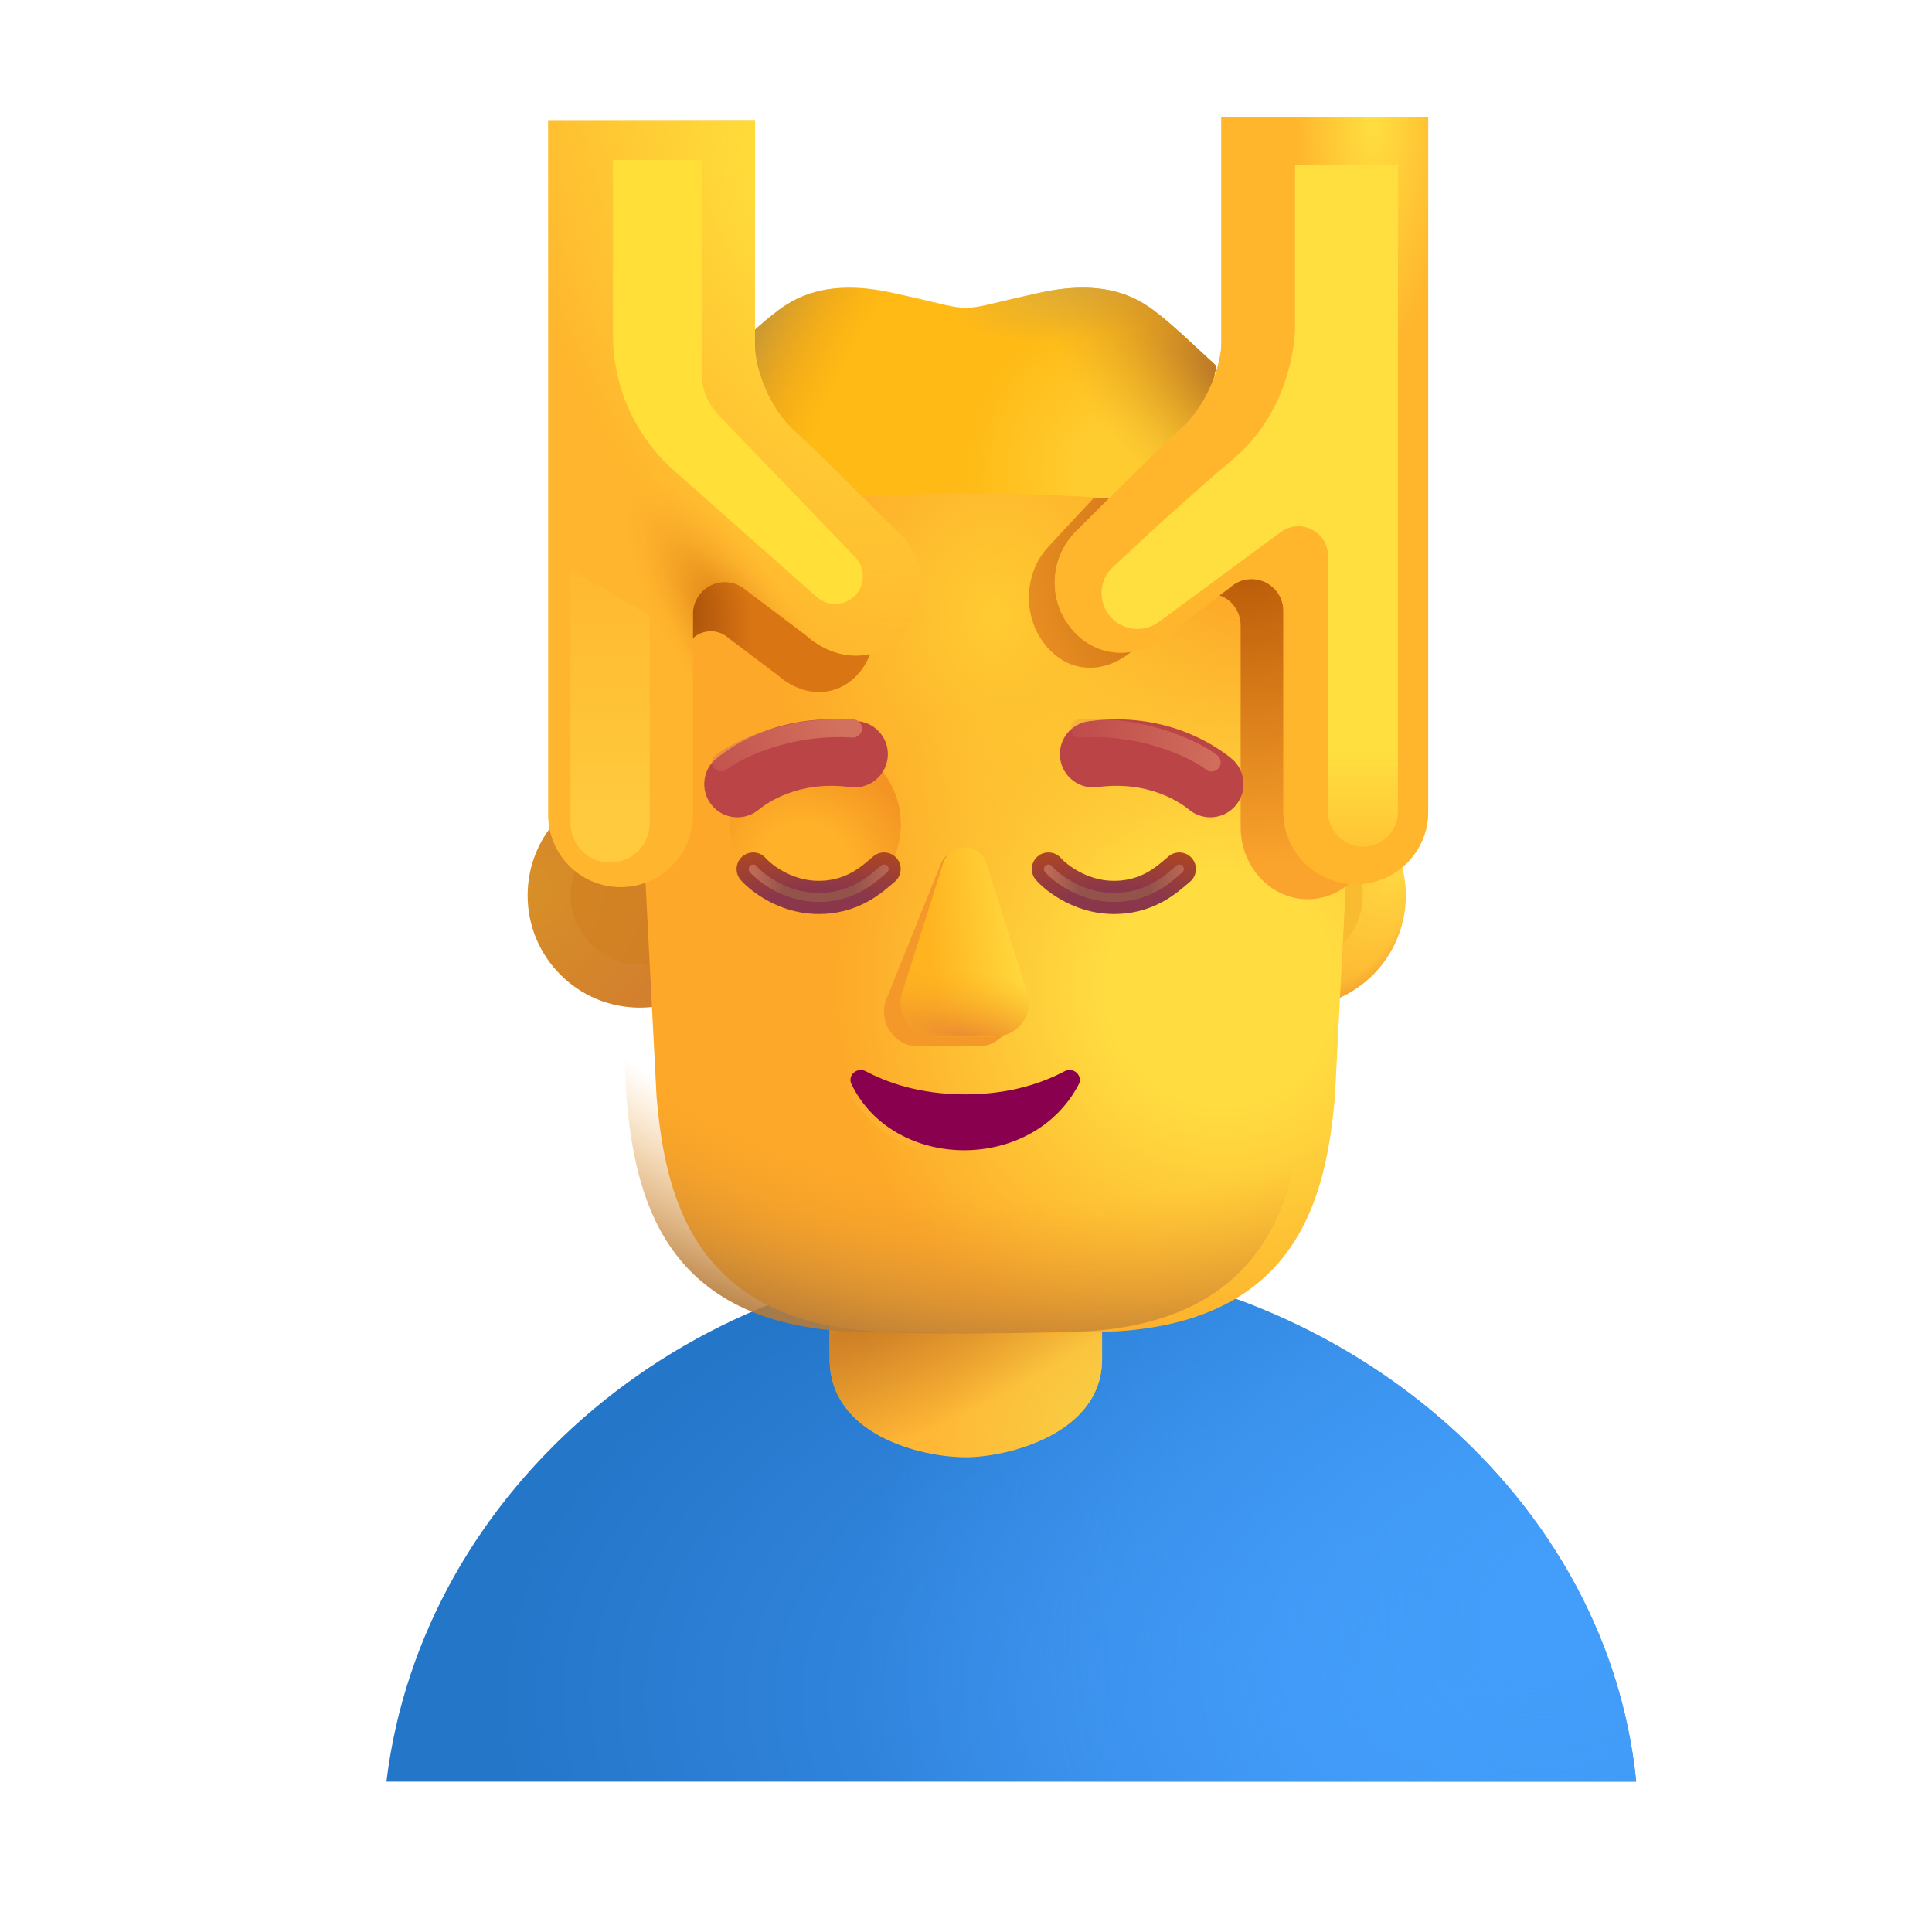
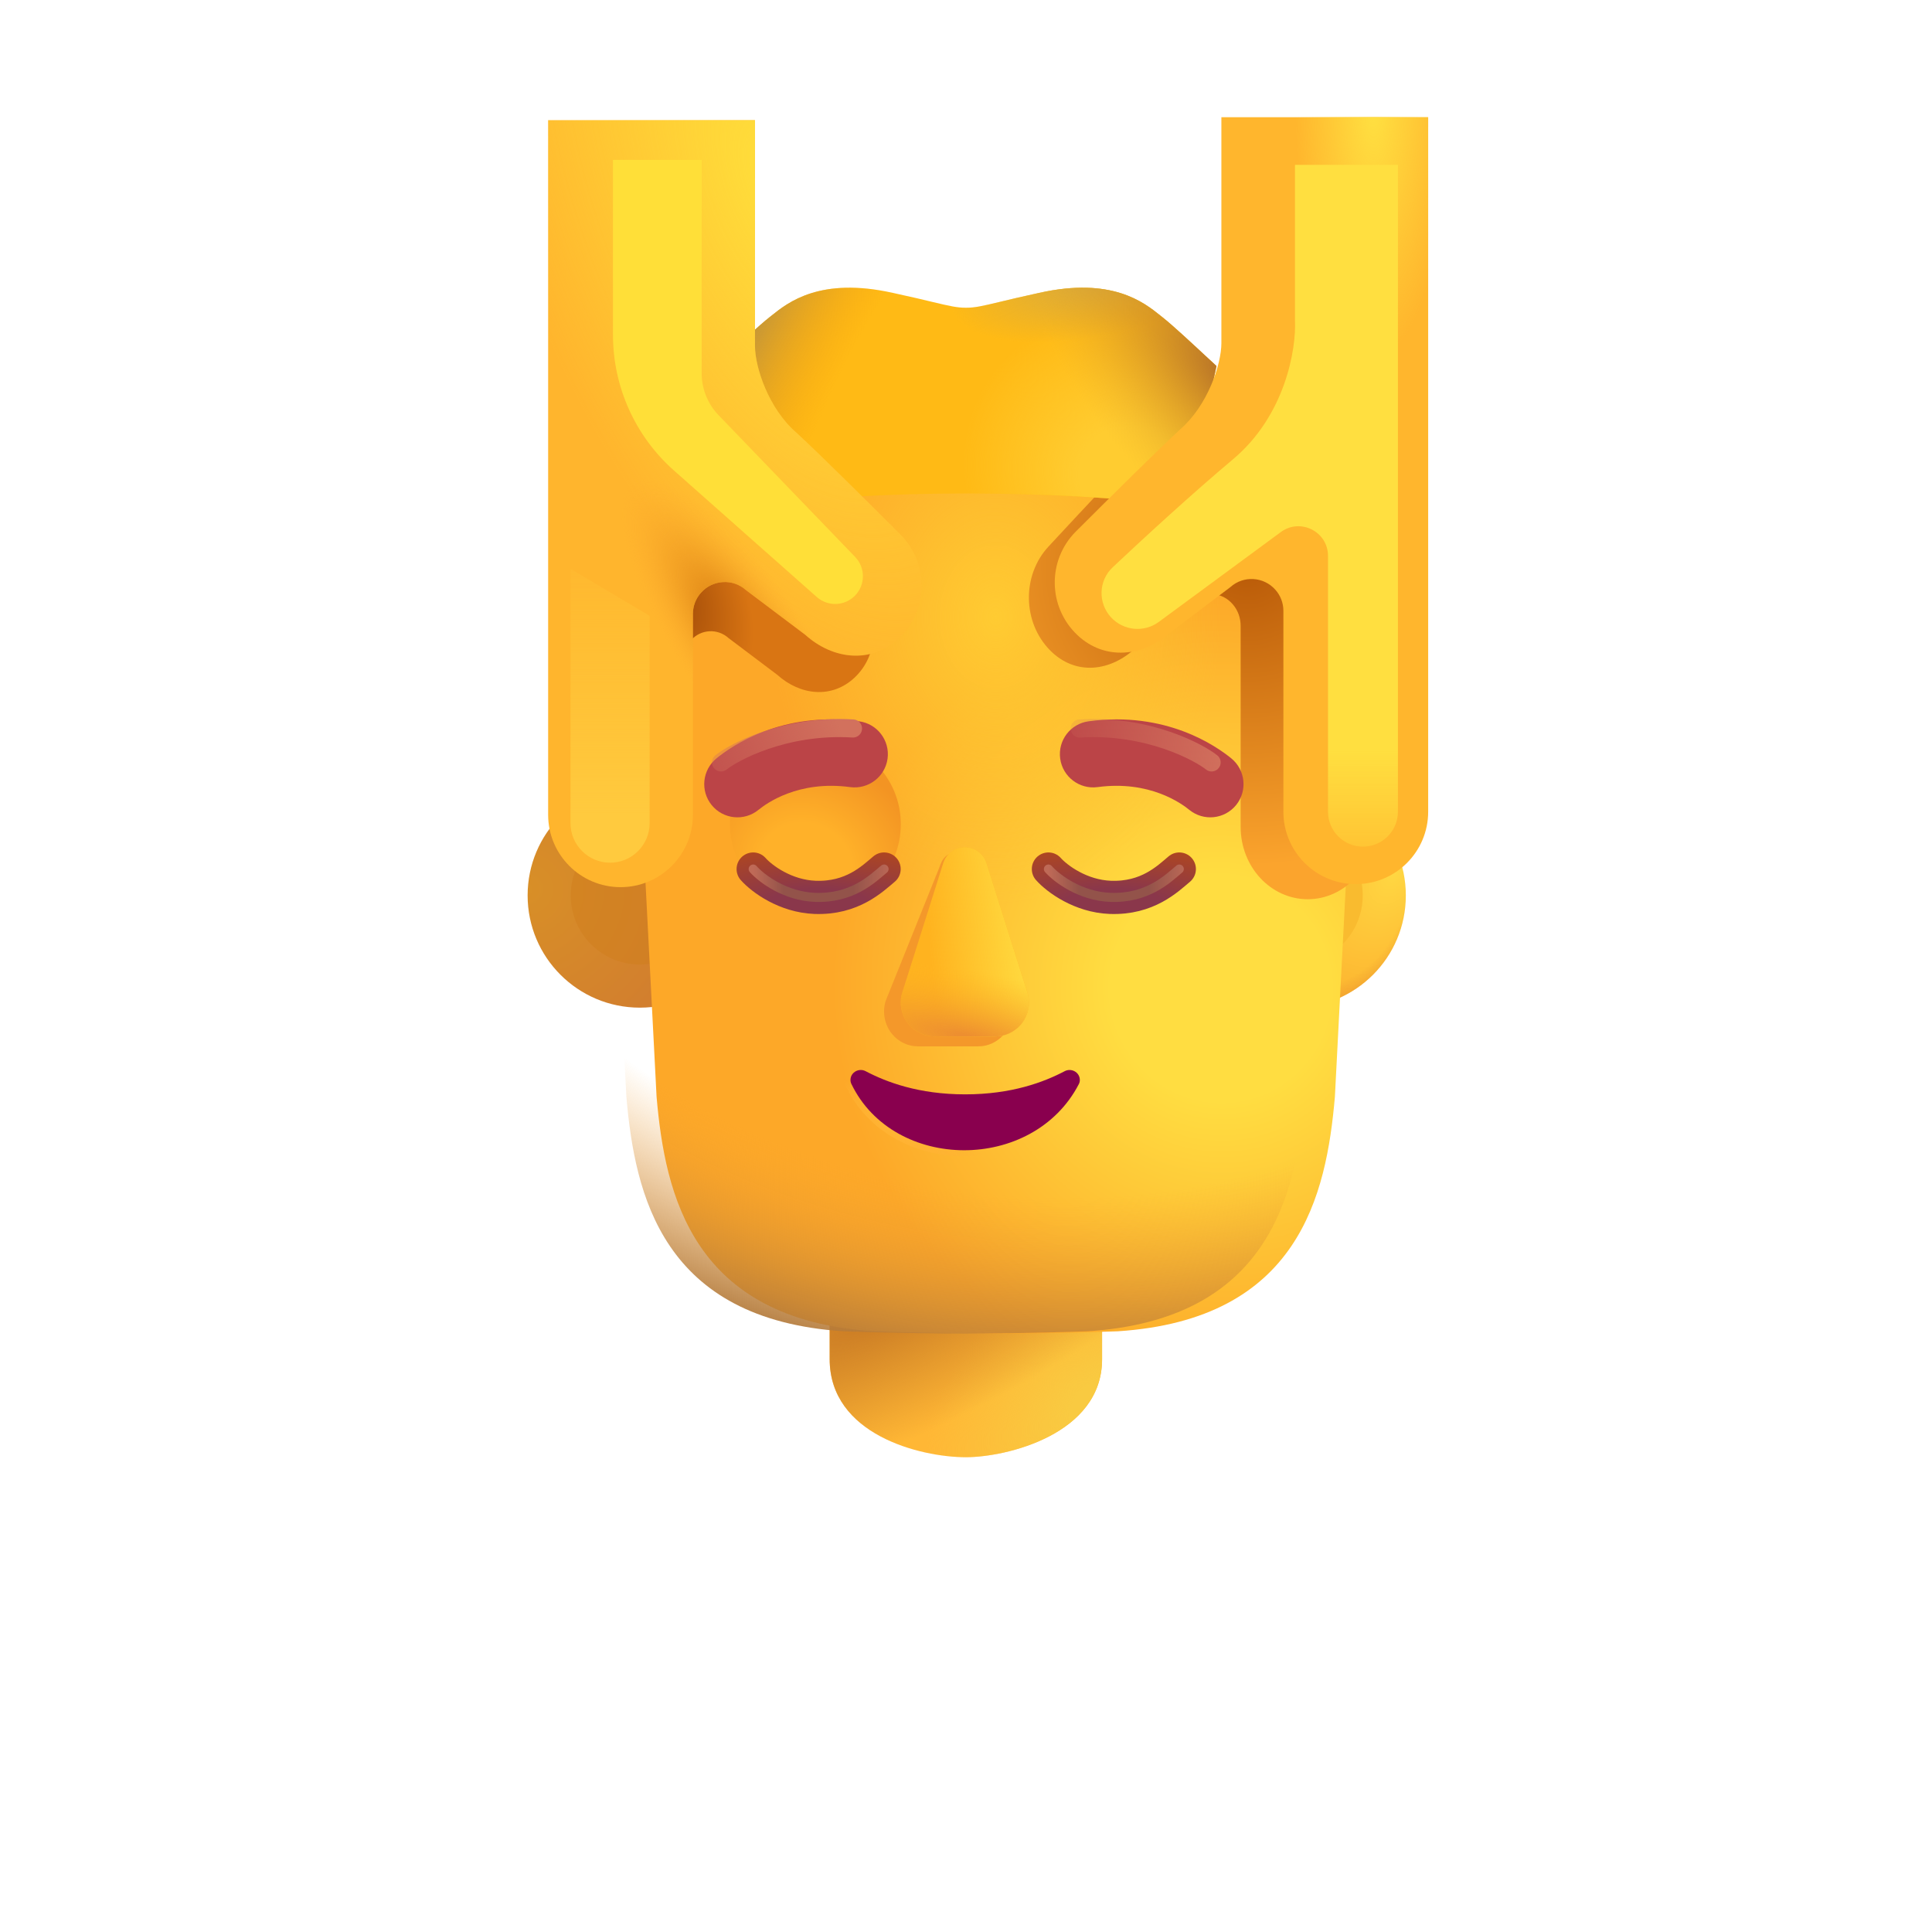
<svg xmlns="http://www.w3.org/2000/svg" width="32" height="32" viewBox="0 0 32 32" fill="none">
  <g filter="url(#filter0_ii_3987_24255)">
-     <path d="M5.65 29.809H26.351C25.857 24.878 21.147 21.145 15.959 21.145C10.771 21.145 6.247 24.909 5.65 29.809Z" fill="url(#paint0_radial_3987_24255)" />
-     <path d="M5.65 29.809H26.351C25.857 24.878 21.147 21.145 15.959 21.145C10.771 21.145 6.247 24.909 5.65 29.809Z" fill="url(#paint1_radial_3987_24255)" />
-   </g>
+     </g>
  <path d="M13.742 20.41C13.742 19.164 14.752 18.154 15.998 18.154C17.244 18.154 18.254 19.164 18.254 20.41V22.512C18.254 23.758 16.666 24.136 15.998 24.136C15.232 24.136 13.742 23.758 13.742 22.512V20.41Z" fill="#FFB735" />
  <path d="M13.742 20.41C13.742 19.164 14.752 18.154 15.998 18.154C17.244 18.154 18.254 19.164 18.254 20.41V22.512C18.254 23.758 16.666 24.136 15.998 24.136C15.232 24.136 13.742 23.758 13.742 22.512V20.41Z" fill="url(#paint2_radial_3987_24255)" />
  <path d="M13.742 20.41C13.742 19.164 14.752 18.154 15.998 18.154C17.244 18.154 18.254 19.164 18.254 20.41V22.512C18.254 23.758 16.666 24.136 15.998 24.136C15.232 24.136 13.742 23.758 13.742 22.512V20.41Z" fill="url(#paint3_radial_3987_24255)" />
  <circle cx="21.426" cy="14.831" r="1.859" fill="url(#paint4_radial_3987_24255)" />
  <circle cx="21.426" cy="14.831" r="1.859" fill="url(#paint5_radial_3987_24255)" />
  <circle cx="10.598" cy="14.831" r="1.859" fill="url(#paint6_radial_3987_24255)" />
  <g filter="url(#filter1_f_3987_24255)">
    <circle cx="21.426" cy="14.831" r="1.145" fill="#F9BB2F" />
  </g>
  <g opacity="0.5" filter="url(#filter2_f_3987_24255)">
    <circle cx="10.598" cy="14.831" r="1.145" fill="#D07D1C" />
  </g>
  <g filter="url(#filter3_i_3987_24255)">
    <path d="M10.375 18.167C10.516 19.792 10.969 21.855 13.969 22.05C14.922 22.084 15.703 22.088 15.953 22.089C15.96 22.089 15.974 22.089 15.992 22.089C16.011 22.089 16.024 22.089 16.031 22.089C16.282 22.088 17.063 22.084 18.016 22.05C21.016 21.855 21.469 19.792 21.61 18.167L22.102 8.644C19.554 8.047 17.085 7.896 16.031 7.879V7.878C16.019 7.878 16.006 7.878 15.992 7.879C15.979 7.878 15.966 7.878 15.953 7.878V7.879C14.9 7.896 12.43 8.047 9.883 8.644L10.375 18.167Z" fill="url(#paint7_radial_3987_24255)" />
    <path d="M10.375 18.167C10.516 19.792 10.969 21.855 13.969 22.05C14.922 22.084 15.703 22.088 15.953 22.089C15.96 22.089 15.974 22.089 15.992 22.089C16.011 22.089 16.024 22.089 16.031 22.089C16.282 22.088 17.063 22.084 18.016 22.05C21.016 21.855 21.469 19.792 21.61 18.167L22.102 8.644C19.554 8.047 17.085 7.896 16.031 7.879V7.878C16.019 7.878 16.006 7.878 15.992 7.879C15.979 7.878 15.966 7.878 15.953 7.878V7.879C14.9 7.896 12.43 8.047 9.883 8.644L10.375 18.167Z" fill="url(#paint8_radial_3987_24255)" />
  </g>
  <path d="M10.375 18.167C10.516 19.792 10.969 21.855 13.969 22.05C14.922 22.084 15.703 22.088 15.953 22.089C15.96 22.089 15.974 22.089 15.992 22.089C16.011 22.089 16.024 22.089 16.031 22.089C16.282 22.088 17.063 22.084 18.016 22.05C21.016 21.855 21.469 19.792 21.61 18.167L22.102 8.644C19.554 8.047 17.085 7.896 16.031 7.879V7.878C16.019 7.878 16.006 7.878 15.992 7.879C15.979 7.878 15.966 7.878 15.953 7.878V7.879C14.9 7.896 12.43 8.047 9.883 8.644L10.375 18.167Z" fill="url(#paint9_radial_3987_24255)" />
  <g filter="url(#filter4_f_3987_24255)">
    <path d="M22.77 7.736H19.598L19.598 5.932C19.598 6.284 19.388 6.968 18.965 7.363C18.617 7.71 17.95 8.423 17.365 9.054C16.924 9.531 16.936 10.306 17.39 10.769C17.809 11.197 18.399 11.131 18.829 10.714L19.735 9.975C19.936 9.779 20.247 9.799 20.426 10.018C20.506 10.114 20.549 10.238 20.549 10.367V13.695C20.549 14.357 21.046 14.894 21.66 14.894C22.273 14.894 22.77 14.357 22.77 13.695L22.77 7.736Z" fill="url(#paint10_radial_3987_24255)" />
  </g>
  <g filter="url(#filter5_f_3987_24255)">
    <path d="M9.357 6.856H12.186V7.228C12.186 7.519 12.374 8.083 12.751 8.409C13.061 8.696 13.656 9.285 14.177 9.807C14.571 10.2 14.56 10.84 14.156 11.222C13.781 11.576 13.257 11.521 12.874 11.177L12.064 10.566C11.884 10.405 11.608 10.421 11.447 10.602C11.377 10.682 11.338 10.784 11.338 10.891V13.639C11.338 14.185 10.895 14.629 10.348 14.629C9.801 14.629 9.357 14.185 9.357 13.639V6.856Z" fill="url(#paint11_radial_3987_24255)" />
    <path d="M9.357 6.856H12.186V7.228C12.186 7.519 12.374 8.083 12.751 8.409C13.061 8.696 13.656 9.285 14.177 9.807C14.571 10.2 14.56 10.84 14.156 11.222C13.781 11.576 13.257 11.521 12.874 11.177L12.064 10.566C11.884 10.405 11.608 10.421 11.447 10.602C11.377 10.682 11.338 10.784 11.338 10.891V13.639C11.338 14.185 10.895 14.629 10.348 14.629C9.801 14.629 9.357 14.185 9.357 13.639V6.856Z" fill="url(#paint12_radial_3987_24255)" />
  </g>
  <g filter="url(#filter6_i_3987_24255)">
    <path d="M12.035 6.142C12.277 5.917 12.581 5.634 12.742 5.507C12.755 5.498 12.768 5.487 12.781 5.476C13.052 5.259 13.584 4.833 14.789 5.101C15.086 5.165 15.295 5.215 15.452 5.253C15.735 5.32 15.85 5.347 16 5.347C16.151 5.347 16.266 5.32 16.548 5.253C16.705 5.215 16.915 5.165 17.211 5.101C18.416 4.833 18.948 5.259 19.219 5.476C19.233 5.487 19.246 5.498 19.258 5.507C19.419 5.634 19.723 5.917 19.965 6.142C20.033 6.205 20.095 6.263 20.149 6.312L19.656 8.628C17.305 8.347 14.633 8.363 12.344 8.628L11.852 6.312C11.905 6.263 11.968 6.205 12.035 6.142Z" fill="#FFBA15" />
    <path d="M12.035 6.142C12.277 5.917 12.581 5.634 12.742 5.507C12.755 5.498 12.768 5.487 12.781 5.476C13.052 5.259 13.584 4.833 14.789 5.101C15.086 5.165 15.295 5.215 15.452 5.253C15.735 5.32 15.85 5.347 16 5.347C16.151 5.347 16.266 5.32 16.548 5.253C16.705 5.215 16.915 5.165 17.211 5.101C18.416 4.833 18.948 5.259 19.219 5.476C19.233 5.487 19.246 5.498 19.258 5.507C19.419 5.634 19.723 5.917 19.965 6.142C20.033 6.205 20.095 6.263 20.149 6.312L19.656 8.628C17.305 8.347 14.633 8.363 12.344 8.628L11.852 6.312C11.905 6.263 11.968 6.205 12.035 6.142Z" fill="url(#paint13_radial_3987_24255)" />
    <path d="M12.035 6.142C12.277 5.917 12.581 5.634 12.742 5.507C12.755 5.498 12.768 5.487 12.781 5.476C13.052 5.259 13.584 4.833 14.789 5.101C15.086 5.165 15.295 5.215 15.452 5.253C15.735 5.32 15.85 5.347 16 5.347C16.151 5.347 16.266 5.32 16.548 5.253C16.705 5.215 16.915 5.165 17.211 5.101C18.416 4.833 18.948 5.259 19.219 5.476C19.233 5.487 19.246 5.498 19.258 5.507C19.419 5.634 19.723 5.917 19.965 6.142C20.033 6.205 20.095 6.263 20.149 6.312L19.656 8.628C17.305 8.347 14.633 8.363 12.344 8.628L11.852 6.312C11.905 6.263 11.968 6.205 12.035 6.142Z" fill="url(#paint14_radial_3987_24255)" />
    <path d="M12.035 6.142C12.277 5.917 12.581 5.634 12.742 5.507C12.755 5.498 12.768 5.487 12.781 5.476C13.052 5.259 13.584 4.833 14.789 5.101C15.086 5.165 15.295 5.215 15.452 5.253C15.735 5.32 15.85 5.347 16 5.347C16.151 5.347 16.266 5.32 16.548 5.253C16.705 5.215 16.915 5.165 17.211 5.101C18.416 4.833 18.948 5.259 19.219 5.476C19.233 5.487 19.246 5.498 19.258 5.507C19.419 5.634 19.723 5.917 19.965 6.142C20.033 6.205 20.095 6.263 20.149 6.312L19.656 8.628C17.305 8.347 14.633 8.363 12.344 8.628L11.852 6.312C11.905 6.263 11.968 6.205 12.035 6.142Z" fill="url(#paint15_radial_3987_24255)" />
    <path d="M12.035 6.142C12.277 5.917 12.581 5.634 12.742 5.507C12.755 5.498 12.768 5.487 12.781 5.476C13.052 5.259 13.584 4.833 14.789 5.101C15.086 5.165 15.295 5.215 15.452 5.253C15.735 5.32 15.85 5.347 16 5.347C16.151 5.347 16.266 5.32 16.548 5.253C16.705 5.215 16.915 5.165 17.211 5.101C18.416 4.833 18.948 5.259 19.219 5.476C19.233 5.487 19.246 5.498 19.258 5.507C19.419 5.634 19.723 5.917 19.965 6.142C20.033 6.205 20.095 6.263 20.149 6.312L19.656 8.628C17.305 8.347 14.633 8.363 12.344 8.628L11.852 6.312C11.905 6.263 11.968 6.205 12.035 6.142Z" fill="url(#paint16_radial_3987_24255)" />
  </g>
  <g filter="url(#filter7_f_3987_24255)">
    <circle cx="13.505" cy="13.651" r="1.415" fill="url(#paint17_radial_3987_24255)" />
  </g>
  <path d="M12.475 14.394C12.62 14.558 13.011 14.844 13.498 14.863C14.115 14.886 14.447 14.558 14.643 14.394" stroke="url(#paint18_radial_3987_24255)" stroke-width="0.55" stroke-linecap="round" />
  <g filter="url(#filter8_f_3987_24255)">
    <path d="M12.475 14.394C12.62 14.558 13.011 14.844 13.498 14.863C14.115 14.886 14.447 14.558 14.643 14.394" stroke="url(#paint19_linear_3987_24255)" stroke-width="0.15" stroke-linecap="round" />
  </g>
  <path d="M17.365 14.394C17.511 14.558 17.901 14.844 18.389 14.863C19.006 14.886 19.338 14.558 19.533 14.394" stroke="url(#paint20_radial_3987_24255)" stroke-width="0.55" stroke-linecap="round" />
  <g filter="url(#filter9_f_3987_24255)">
    <path d="M17.365 14.394C17.511 14.558 17.901 14.844 18.389 14.863C19.006 14.886 19.338 14.558 19.533 14.394" stroke="url(#paint21_linear_3987_24255)" stroke-width="0.15" stroke-linecap="round" />
  </g>
  <g filter="url(#filter10_f_3987_24255)">
    <path d="M15.852 14.12C15.689 14.12 15.605 14.213 15.556 14.374L14.669 16.579C14.61 16.771 14.652 16.981 14.781 17.133C14.887 17.259 15.041 17.331 15.204 17.331H16.204C16.366 17.331 16.52 17.259 16.627 17.133C16.755 16.981 16.798 16.771 16.739 16.579L16.061 14.374C16.012 14.213 16.016 14.12 15.852 14.12Z" fill="#F4982A" />
  </g>
  <path d="M15.98 14.034C15.817 14.034 15.672 14.14 15.623 14.296L14.945 16.437C14.886 16.624 14.929 16.828 15.058 16.975C15.164 17.097 15.318 17.167 15.48 17.167H16.481C16.643 17.167 16.797 17.097 16.904 16.975C17.032 16.828 17.075 16.624 17.016 16.437L16.338 14.296C16.289 14.14 16.144 14.034 15.98 14.034Z" fill="#FFB31F" />
  <path d="M15.98 14.034C15.817 14.034 15.672 14.14 15.623 14.296L14.945 16.437C14.886 16.624 14.929 16.828 15.058 16.975C15.164 17.097 15.318 17.167 15.48 17.167H16.481C16.643 17.167 16.797 17.097 16.904 16.975C17.032 16.828 17.075 16.624 17.016 16.437L16.338 14.296C16.289 14.14 16.144 14.034 15.98 14.034Z" fill="url(#paint22_linear_3987_24255)" />
  <path d="M15.98 14.034C15.817 14.034 15.672 14.14 15.623 14.296L14.945 16.437C14.886 16.624 14.929 16.828 15.058 16.975C15.164 17.097 15.318 17.167 15.48 17.167H16.481C16.643 17.167 16.797 17.097 16.904 16.975C17.032 16.828 17.075 16.624 17.016 16.437L16.338 14.296C16.289 14.14 16.144 14.034 15.98 14.034Z" fill="url(#paint23_radial_3987_24255)" />
  <g filter="url(#filter11_f_3987_24255)">
    <path d="M14.337 17.742C14.681 17.923 15.216 18.126 15.986 18.126C16.756 18.126 17.291 17.923 17.635 17.742C17.743 17.686 17.877 17.756 17.885 17.877C17.887 17.904 17.882 17.93 17.87 17.954C17.11 19.425 14.805 19.41 14.102 17.954C14.09 17.93 14.085 17.904 14.087 17.877C14.095 17.756 14.229 17.686 14.337 17.742Z" stroke="url(#paint24_radial_3987_24255)" stroke-width="0.2" />
  </g>
  <path d="M14.337 17.742C14.681 17.923 15.216 18.126 15.986 18.126C16.756 18.126 17.291 17.923 17.635 17.742C17.743 17.686 17.877 17.756 17.885 17.877C17.887 17.904 17.882 17.93 17.87 17.954C17.11 19.425 14.805 19.41 14.102 17.954C14.09 17.93 14.085 17.904 14.087 17.877C14.095 17.756 14.229 17.686 14.337 17.742Z" fill="#89004E" />
  <g filter="url(#filter12_i_3987_24255)">
    <path d="M8.579 2.191H12.005V5.932C12.005 6.284 12.231 6.968 12.688 7.363C13.064 7.71 13.784 8.423 14.415 9.054C14.892 9.531 14.879 10.306 14.389 10.769C13.936 11.197 13.301 11.131 12.837 10.714L11.857 9.975C11.639 9.779 11.304 9.799 11.11 10.018C11.024 10.114 10.977 10.238 10.977 10.367V13.695C10.977 14.357 10.441 14.894 9.778 14.894C9.116 14.894 8.579 14.357 8.579 13.695V2.191Z" fill="#FFB52D" />
    <path d="M8.579 2.191H12.005V5.932C12.005 6.284 12.231 6.968 12.688 7.363C13.064 7.71 13.784 8.423 14.415 9.054C14.892 9.531 14.879 10.306 14.389 10.769C13.936 11.197 13.301 11.131 12.837 10.714L11.857 9.975C11.639 9.779 11.304 9.799 11.11 10.018C11.024 10.114 10.977 10.238 10.977 10.367V13.695C10.977 14.357 10.441 14.894 9.778 14.894C9.116 14.894 8.579 14.357 8.579 13.695V2.191Z" fill="url(#paint25_radial_3987_24255)" />
    <path d="M8.579 2.191H12.005V5.932C12.005 6.284 12.231 6.968 12.688 7.363C13.064 7.71 13.784 8.423 14.415 9.054C14.892 9.531 14.879 10.306 14.389 10.769C13.936 11.197 13.301 11.131 12.837 10.714L11.857 9.975C11.639 9.779 11.304 9.799 11.11 10.018C11.024 10.114 10.977 10.238 10.977 10.367V13.695C10.977 14.357 10.441 14.894 9.778 14.894C9.116 14.894 8.579 14.357 8.579 13.695V2.191Z" fill="url(#paint26_radial_3987_24255)" />
  </g>
  <g filter="url(#filter13_i_3987_24255)">
-     <path d="M23.405 2.191H19.98V5.932C19.98 6.284 19.753 6.968 19.296 7.363C18.92 7.71 18.201 8.423 17.569 9.054C17.093 9.531 17.106 10.306 17.595 10.769C18.049 11.197 18.685 11.131 19.149 10.714L20.128 9.975C20.345 9.779 20.68 9.799 20.874 10.018C20.96 10.114 21.007 10.238 21.007 10.367V13.695C21.007 14.357 21.544 14.894 22.206 14.894C22.869 14.894 23.405 14.357 23.405 13.695V2.191Z" fill="#FFB62D" />
    <path d="M23.405 2.191H19.98V5.932C19.98 6.284 19.753 6.968 19.296 7.363C18.92 7.71 18.201 8.423 17.569 9.054C17.093 9.531 17.106 10.306 17.595 10.769C18.049 11.197 18.685 11.131 19.149 10.714L20.128 9.975C20.345 9.779 20.68 9.799 20.874 10.018C20.96 10.114 21.007 10.238 21.007 10.367V13.695C21.007 14.357 21.544 14.894 22.206 14.894C22.869 14.894 23.405 14.357 23.405 13.695V2.191Z" fill="url(#paint27_radial_3987_24255)" />
  </g>
  <g filter="url(#filter14_i_3987_24255)">
    <path d="M23.405 2.191H19.98V5.932C19.98 6.284 19.753 6.968 19.296 7.363C18.92 7.71 18.201 8.423 17.569 9.054C17.093 9.531 17.106 10.306 17.595 10.769C18.049 11.197 18.685 11.131 19.149 10.714L20.128 9.975C20.345 9.779 20.68 9.799 20.874 10.018C20.96 10.114 21.007 10.238 21.007 10.367V13.695C21.007 14.357 21.544 14.894 22.206 14.894C22.869 14.894 23.405 14.357 23.405 13.695V2.191Z" fill="#FFB62D" />
    <path d="M23.405 2.191H19.98V5.932C19.98 6.284 19.753 6.968 19.296 7.363C18.92 7.71 18.201 8.423 17.569 9.054C17.093 9.531 17.106 10.306 17.595 10.769C18.049 11.197 18.685 11.131 19.149 10.714L20.128 9.975C20.345 9.779 20.68 9.799 20.874 10.018C20.96 10.114 21.007 10.238 21.007 10.367V13.695C21.007 14.357 21.544 14.894 22.206 14.894C22.869 14.894 23.405 14.357 23.405 13.695V2.191Z" fill="url(#paint28_radial_3987_24255)" />
  </g>
  <g filter="url(#filter15_f_3987_24255)">
    <path d="M21.214 8.813L19.193 10.301C18.949 10.481 18.608 10.448 18.402 10.225C18.183 9.987 18.194 9.617 18.43 9.396C18.965 8.892 19.757 8.166 20.42 7.609C21.295 6.876 21.471 5.771 21.449 5.31V2.731H23.154V13.444C23.154 13.764 22.895 14.023 22.575 14.023C22.255 14.023 21.996 13.764 21.996 13.444V9.208C21.996 8.805 21.538 8.574 21.214 8.813Z" fill="url(#paint29_linear_3987_24255)" />
  </g>
  <g filter="url(#filter16_f_3987_24255)">
    <path d="M9.449 9.421L10.76 10.2V13.633C10.76 13.995 10.467 14.289 10.105 14.289C9.743 14.289 9.449 13.995 9.449 13.633V9.421Z" fill="url(#paint30_linear_3987_24255)" />
  </g>
  <g filter="url(#filter17_f_3987_24255)">
    <path d="M10.153 5.548V2.649H11.622V6.183C11.622 6.442 11.722 6.69 11.902 6.877L14.164 9.225C14.338 9.406 14.335 9.692 14.158 9.869C13.986 10.041 13.71 10.049 13.528 9.888L11.164 7.794C10.521 7.225 10.153 6.407 10.153 5.548Z" fill="#FFDF38" />
  </g>
  <g filter="url(#filter18_i_3987_24255)">
    <path fill-rule="evenodd" clip-rule="evenodd" d="M13.932 12.787C13.072 12.671 12.543 13.057 12.411 13.165C12.175 13.356 11.828 13.32 11.637 13.084C11.446 12.848 11.482 12.502 11.718 12.31C11.971 12.105 12.798 11.524 14.079 11.697C14.38 11.737 14.591 12.014 14.551 12.315C14.51 12.616 14.233 12.827 13.932 12.787Z" fill="#BB4447" />
  </g>
  <g filter="url(#filter19_i_3987_24255)">
    <path fill-rule="evenodd" clip-rule="evenodd" d="M18.029 12.787C18.888 12.671 19.418 13.057 19.55 13.165C19.786 13.356 20.132 13.32 20.324 13.084C20.515 12.848 20.479 12.502 20.243 12.31C19.99 12.105 19.162 11.524 17.881 11.697C17.58 11.737 17.369 12.014 17.41 12.315C17.451 12.616 17.728 12.827 18.029 12.787Z" fill="#BB4447" />
  </g>
  <g filter="url(#filter20_f_3987_24255)">
    <path d="M20.068 12.628C19.875 12.472 19.024 11.996 17.883 12.066" stroke="url(#paint31_linear_3987_24255)" stroke-width="0.3" stroke-linecap="round" />
  </g>
  <g filter="url(#filter21_f_3987_24255)">
    <path d="M11.942 12.628C12.135 12.472 12.987 11.996 14.128 12.066" stroke="url(#paint32_linear_3987_24255)" stroke-width="0.3" stroke-linecap="round" />
  </g>
  <defs>
    <filter id="filter0_ii_3987_24255" x="5.65" y="20.845" width="21.451" height="8.965" filterUnits="userSpaceOnUse" color-interpolation-filters="sRGB">
      <feFlood flood-opacity="0" result="BackgroundImageFix" />
      <feBlend mode="normal" in="SourceGraphic" in2="BackgroundImageFix" result="shape" />
      <feColorMatrix in="SourceAlpha" type="matrix" values="0 0 0 0 0 0 0 0 0 0 0 0 0 0 0 0 0 0 127 0" result="hardAlpha" />
      <feOffset dy="-0.3" />
      <feGaussianBlur stdDeviation="0.3" />
      <feComposite in2="hardAlpha" operator="arithmetic" k2="-1" k3="1" />
      <feColorMatrix type="matrix" values="0 0 0 0 0.125 0 0 0 0 0.396 0 0 0 0 0.882 0 0 0 1 0" />
      <feBlend mode="normal" in2="shape" result="effect1_innerShadow_3987_24255" />
      <feColorMatrix in="SourceAlpha" type="matrix" values="0 0 0 0 0 0 0 0 0 0 0 0 0 0 0 0 0 0 127 0" result="hardAlpha" />
      <feOffset dx="0.75" />
      <feGaussianBlur stdDeviation="0.625" />
      <feComposite in2="hardAlpha" operator="arithmetic" k2="-1" k3="1" />
      <feColorMatrix type="matrix" values="0 0 0 0 0.271 0 0 0 0 0.49 0 0 0 0 0.667 0 0 0 1 0" />
      <feBlend mode="normal" in2="effect1_innerShadow_3987_24255" result="effect2_innerShadow_3987_24255" />
    </filter>
    <filter id="filter1_f_3987_24255" x="20.081" y="13.487" width="2.689" height="2.689" filterUnits="userSpaceOnUse" color-interpolation-filters="sRGB">
      <feFlood flood-opacity="0" result="BackgroundImageFix" />
      <feBlend mode="normal" in="SourceGraphic" in2="BackgroundImageFix" result="shape" />
      <feGaussianBlur stdDeviation="0.1" result="effect1_foregroundBlur_3987_24255" />
    </filter>
    <filter id="filter2_f_3987_24255" x="9.253" y="13.487" width="2.689" height="2.689" filterUnits="userSpaceOnUse" color-interpolation-filters="sRGB">
      <feFlood flood-opacity="0" result="BackgroundImageFix" />
      <feBlend mode="normal" in="SourceGraphic" in2="BackgroundImageFix" result="shape" />
      <feGaussianBlur stdDeviation="0.1" result="effect1_foregroundBlur_3987_24255" />
    </filter>
    <filter id="filter3_i_3987_24255" x="9.883" y="7.878" width="12.719" height="14.211" filterUnits="userSpaceOnUse" color-interpolation-filters="sRGB">
      <feFlood flood-opacity="0" result="BackgroundImageFix" />
      <feBlend mode="normal" in="SourceGraphic" in2="BackgroundImageFix" result="shape" />
      <feColorMatrix in="SourceAlpha" type="matrix" values="0 0 0 0 0 0 0 0 0 0 0 0 0 0 0 0 0 0 127 0" result="hardAlpha" />
      <feOffset dx="0.5" />
      <feGaussianBlur stdDeviation="0.375" />
      <feComposite in2="hardAlpha" operator="arithmetic" k2="-1" k3="1" />
      <feColorMatrix type="matrix" values="0 0 0 0 0.808 0 0 0 0 0.608 0 0 0 0 0.278 0 0 0 1 0" />
      <feBlend mode="normal" in2="shape" result="effect1_innerShadow_3987_24255" />
    </filter>
    <filter id="filter4_f_3987_24255" x="16.042" y="4.932" width="7.729" height="10.962" filterUnits="userSpaceOnUse" color-interpolation-filters="sRGB">
      <feFlood flood-opacity="0" result="BackgroundImageFix" />
      <feBlend mode="normal" in="SourceGraphic" in2="BackgroundImageFix" result="shape" />
      <feGaussianBlur stdDeviation="0.5" result="effect1_foregroundBlur_3987_24255" />
    </filter>
    <filter id="filter5_f_3987_24255" x="8.357" y="5.856" width="7.108" height="9.773" filterUnits="userSpaceOnUse" color-interpolation-filters="sRGB">
      <feFlood flood-opacity="0" result="BackgroundImageFix" />
      <feBlend mode="normal" in="SourceGraphic" in2="BackgroundImageFix" result="shape" />
      <feGaussianBlur stdDeviation="0.5" result="effect1_foregroundBlur_3987_24255" />
    </filter>
    <filter id="filter6_i_3987_24255" x="11.852" y="4.765" width="8.297" height="3.863" filterUnits="userSpaceOnUse" color-interpolation-filters="sRGB">
      <feFlood flood-opacity="0" result="BackgroundImageFix" />
      <feBlend mode="normal" in="SourceGraphic" in2="BackgroundImageFix" result="shape" />
      <feColorMatrix in="SourceAlpha" type="matrix" values="0 0 0 0 0 0 0 0 0 0 0 0 0 0 0 0 0 0 127 0" result="hardAlpha" />
      <feOffset dy="-0.25" />
      <feGaussianBlur stdDeviation="0.25" />
      <feComposite in2="hardAlpha" operator="arithmetic" k2="-1" k3="1" />
      <feColorMatrix type="matrix" values="0 0 0 0 0.992 0 0 0 0 0.541 0 0 0 0 0.02 0 0 0 1 0" />
      <feBlend mode="normal" in2="shape" result="effect1_innerShadow_3987_24255" />
    </filter>
    <filter id="filter7_f_3987_24255" x="11.59" y="11.736" width="3.829" height="3.83" filterUnits="userSpaceOnUse" color-interpolation-filters="sRGB">
      <feFlood flood-opacity="0" result="BackgroundImageFix" />
      <feBlend mode="normal" in="SourceGraphic" in2="BackgroundImageFix" result="shape" />
      <feGaussianBlur stdDeviation="0.25" result="effect1_foregroundBlur_3987_24255" />
    </filter>
    <filter id="filter8_f_3987_24255" x="12.249" y="14.169" width="2.618" height="0.92" filterUnits="userSpaceOnUse" color-interpolation-filters="sRGB">
      <feFlood flood-opacity="0" result="BackgroundImageFix" />
      <feBlend mode="normal" in="SourceGraphic" in2="BackgroundImageFix" result="shape" />
      <feGaussianBlur stdDeviation="0.075" result="effect1_foregroundBlur_3987_24255" />
    </filter>
    <filter id="filter9_f_3987_24255" x="17.14" y="14.169" width="2.618" height="0.92" filterUnits="userSpaceOnUse" color-interpolation-filters="sRGB">
      <feFlood flood-opacity="0" result="BackgroundImageFix" />
      <feBlend mode="normal" in="SourceGraphic" in2="BackgroundImageFix" result="shape" />
      <feGaussianBlur stdDeviation="0.075" result="effect1_foregroundBlur_3987_24255" />
    </filter>
    <filter id="filter10_f_3987_24255" x="14.143" y="13.62" width="3.122" height="4.211" filterUnits="userSpaceOnUse" color-interpolation-filters="sRGB">
      <feFlood flood-opacity="0" result="BackgroundImageFix" />
      <feBlend mode="normal" in="SourceGraphic" in2="BackgroundImageFix" result="shape" />
      <feGaussianBlur stdDeviation="0.25" result="effect1_foregroundBlur_3987_24255" />
    </filter>
    <filter id="filter11_f_3987_24255" x="13.887" y="17.523" width="4.199" height="1.729" filterUnits="userSpaceOnUse" color-interpolation-filters="sRGB">
      <feFlood flood-opacity="0" result="BackgroundImageFix" />
      <feBlend mode="normal" in="SourceGraphic" in2="BackgroundImageFix" result="shape" />
      <feGaussianBlur stdDeviation="0.05" result="effect1_foregroundBlur_3987_24255" />
    </filter>
    <filter id="filter12_i_3987_24255" x="8.579" y="1.991" width="6.686" height="12.903" filterUnits="userSpaceOnUse" color-interpolation-filters="sRGB">
      <feFlood flood-opacity="0" result="BackgroundImageFix" />
      <feBlend mode="normal" in="SourceGraphic" in2="BackgroundImageFix" result="shape" />
      <feColorMatrix in="SourceAlpha" type="matrix" values="0 0 0 0 0 0 0 0 0 0 0 0 0 0 0 0 0 0 127 0" result="hardAlpha" />
      <feOffset dx="0.5" dy="-0.2" />
      <feGaussianBlur stdDeviation="0.625" />
      <feComposite in2="hardAlpha" operator="arithmetic" k2="-1" k3="1" />
      <feColorMatrix type="matrix" values="0 0 0 0 0.922 0 0 0 0 0.557 0 0 0 0 0.165 0 0 0 1 0" />
      <feBlend mode="normal" in2="shape" result="effect1_innerShadow_3987_24255" />
    </filter>
    <filter id="filter13_i_3987_24255" x="17.22" y="1.941" width="6.436" height="12.953" filterUnits="userSpaceOnUse" color-interpolation-filters="sRGB">
      <feFlood flood-opacity="0" result="BackgroundImageFix" />
      <feBlend mode="normal" in="SourceGraphic" in2="BackgroundImageFix" result="shape" />
      <feColorMatrix in="SourceAlpha" type="matrix" values="0 0 0 0 0 0 0 0 0 0 0 0 0 0 0 0 0 0 127 0" result="hardAlpha" />
      <feOffset dx="0.25" dy="-0.25" />
      <feGaussianBlur stdDeviation="0.5" />
      <feComposite in2="hardAlpha" operator="arithmetic" k2="-1" k3="1" />
      <feColorMatrix type="matrix" values="0 0 0 0 0.918 0 0 0 0 0.541 0 0 0 0 0.161 0 0 0 1 0" />
      <feBlend mode="normal" in2="shape" result="effect1_innerShadow_3987_24255" />
    </filter>
    <filter id="filter14_i_3987_24255" x="17.22" y="1.941" width="6.436" height="12.953" filterUnits="userSpaceOnUse" color-interpolation-filters="sRGB">
      <feFlood flood-opacity="0" result="BackgroundImageFix" />
      <feBlend mode="normal" in="SourceGraphic" in2="BackgroundImageFix" result="shape" />
      <feColorMatrix in="SourceAlpha" type="matrix" values="0 0 0 0 0 0 0 0 0 0 0 0 0 0 0 0 0 0 127 0" result="hardAlpha" />
      <feOffset dx="0.25" dy="-0.25" />
      <feGaussianBlur stdDeviation="0.5" />
      <feComposite in2="hardAlpha" operator="arithmetic" k2="-1" k3="1" />
      <feColorMatrix type="matrix" values="0 0 0 0 0.918 0 0 0 0 0.541 0 0 0 0 0.161 0 0 0 1 0" />
      <feBlend mode="normal" in2="shape" result="effect1_innerShadow_3987_24255" />
    </filter>
    <filter id="filter15_f_3987_24255" x="17.245" y="1.731" width="6.909" height="13.292" filterUnits="userSpaceOnUse" color-interpolation-filters="sRGB">
      <feFlood flood-opacity="0" result="BackgroundImageFix" />
      <feBlend mode="normal" in="SourceGraphic" in2="BackgroundImageFix" result="shape" />
      <feGaussianBlur stdDeviation="0.5" result="effect1_foregroundBlur_3987_24255" />
    </filter>
    <filter id="filter16_f_3987_24255" x="8.699" y="8.671" width="2.811" height="6.368" filterUnits="userSpaceOnUse" color-interpolation-filters="sRGB">
      <feFlood flood-opacity="0" result="BackgroundImageFix" />
      <feBlend mode="normal" in="SourceGraphic" in2="BackgroundImageFix" result="shape" />
      <feGaussianBlur stdDeviation="0.375" result="effect1_foregroundBlur_3987_24255" />
    </filter>
    <filter id="filter17_f_3987_24255" x="9.403" y="1.899" width="5.64" height="8.855" filterUnits="userSpaceOnUse" color-interpolation-filters="sRGB">
      <feFlood flood-opacity="0" result="BackgroundImageFix" />
      <feBlend mode="normal" in="SourceGraphic" in2="BackgroundImageFix" result="shape" />
      <feGaussianBlur stdDeviation="0.375" result="effect1_foregroundBlur_3987_24255" />
    </filter>
    <filter id="filter18_i_3987_24255" x="11.514" y="11.665" width="3.191" height="1.873" filterUnits="userSpaceOnUse" color-interpolation-filters="sRGB">
      <feFlood flood-opacity="0" result="BackgroundImageFix" />
      <feBlend mode="normal" in="SourceGraphic" in2="BackgroundImageFix" result="shape" />
      <feColorMatrix in="SourceAlpha" type="matrix" values="0 0 0 0 0 0 0 0 0 0 0 0 0 0 0 0 0 0 127 0" result="hardAlpha" />
      <feOffset dx="0.15" dy="0.25" />
      <feGaussianBlur stdDeviation="0.125" />
      <feComposite in2="hardAlpha" operator="arithmetic" k2="-1" k3="1" />
      <feColorMatrix type="matrix" values="0 0 0 0 0.702 0 0 0 0 0.251 0 0 0 0 0.094 0 0 0 1 0" />
      <feBlend mode="normal" in2="shape" result="effect1_innerShadow_3987_24255" />
    </filter>
    <filter id="filter19_i_3987_24255" x="17.405" y="11.665" width="3.191" height="1.873" filterUnits="userSpaceOnUse" color-interpolation-filters="sRGB">
      <feFlood flood-opacity="0" result="BackgroundImageFix" />
      <feBlend mode="normal" in="SourceGraphic" in2="BackgroundImageFix" result="shape" />
      <feColorMatrix in="SourceAlpha" type="matrix" values="0 0 0 0 0 0 0 0 0 0 0 0 0 0 0 0 0 0 127 0" result="hardAlpha" />
      <feOffset dx="0.15" dy="0.25" />
      <feGaussianBlur stdDeviation="0.125" />
      <feComposite in2="hardAlpha" operator="arithmetic" k2="-1" k3="1" />
      <feColorMatrix type="matrix" values="0 0 0 0 0.702 0 0 0 0 0.251 0 0 0 0 0.094 0 0 0 1 0" />
      <feBlend mode="normal" in2="shape" result="effect1_innerShadow_3987_24255" />
    </filter>
    <filter id="filter20_f_3987_24255" x="17.433" y="11.609" width="3.085" height="1.469" filterUnits="userSpaceOnUse" color-interpolation-filters="sRGB">
      <feFlood flood-opacity="0" result="BackgroundImageFix" />
      <feBlend mode="normal" in="SourceGraphic" in2="BackgroundImageFix" result="shape" />
      <feGaussianBlur stdDeviation="0.15" result="effect1_foregroundBlur_3987_24255" />
    </filter>
    <filter id="filter21_f_3987_24255" x="11.492" y="11.609" width="3.085" height="1.469" filterUnits="userSpaceOnUse" color-interpolation-filters="sRGB">
      <feFlood flood-opacity="0" result="BackgroundImageFix" />
      <feBlend mode="normal" in="SourceGraphic" in2="BackgroundImageFix" result="shape" />
      <feGaussianBlur stdDeviation="0.15" result="effect1_foregroundBlur_3987_24255" />
    </filter>
    <radialGradient id="paint0_radial_3987_24255" cx="0" cy="0" r="1" gradientUnits="userSpaceOnUse" gradientTransform="translate(23.482 28.393) rotate(180) scale(18.031 9.844)">
      <stop stop-color="#469AFB" />
      <stop offset="0.895" stop-color="#2376C8" />
    </radialGradient>
    <radialGradient id="paint1_radial_3987_24255" cx="0" cy="0" r="1" gradientUnits="userSpaceOnUse" gradientTransform="translate(24.985 26.847) rotate(-143.857) scale(11.127 12.012)">
      <stop offset="0.079" stop-color="#429EFA" />
      <stop offset="1" stop-color="#429EFA" stop-opacity="0" />
    </radialGradient>
    <radialGradient id="paint2_radial_3987_24255" cx="0" cy="0" r="1" gradientUnits="userSpaceOnUse" gradientTransform="translate(18.254 23.316) rotate(142.016) scale(3.25 2.316)">
      <stop offset="0.186" stop-color="#F9CA41" />
      <stop offset="1" stop-color="#F9CA41" stop-opacity="0" />
    </radialGradient>
    <radialGradient id="paint3_radial_3987_24255" cx="0" cy="0" r="1" gradientUnits="userSpaceOnUse" gradientTransform="translate(14.594 21.722) rotate(64.933) scale(2.139 6.956)">
      <stop stop-color="#C97A24" />
      <stop offset="1" stop-color="#C97A24" stop-opacity="0" />
    </radialGradient>
    <radialGradient id="paint4_radial_3987_24255" cx="0" cy="0" r="1" gradientUnits="userSpaceOnUse" gradientTransform="translate(23.092 14.459) rotate(120.672) scale(2.476 1.582)">
      <stop stop-color="#FFD742" />
      <stop offset="0.908" stop-color="#FDB530" />
    </radialGradient>
    <radialGradient id="paint5_radial_3987_24255" cx="0" cy="0" r="1" gradientUnits="userSpaceOnUse" gradientTransform="translate(21.55 14.635) rotate(75.315) scale(2.201)">
      <stop offset="0.798" stop-color="#EB992F" stop-opacity="0" />
      <stop offset="1" stop-color="#EB992F" />
    </radialGradient>
    <radialGradient id="paint6_radial_3987_24255" cx="0" cy="0" r="1" gradientUnits="userSpaceOnUse" gradientTransform="translate(8.738 14.723) rotate(46.621) scale(2.707)">
      <stop stop-color="#D88F27" />
      <stop offset="1" stop-color="#D27F2E" />
    </radialGradient>
    <radialGradient id="paint7_radial_3987_24255" cx="0" cy="0" r="1" gradientUnits="userSpaceOnUse" gradientTransform="translate(19.71 16.358) rotate(174.944) scale(6.426 6.566)">
      <stop offset="0.283" stop-color="#FFDD41" />
      <stop offset="1" stop-color="#FDA828" />
    </radialGradient>
    <radialGradient id="paint8_radial_3987_24255" cx="0" cy="0" r="1" gradientUnits="userSpaceOnUse" gradientTransform="translate(15.992 10.222) rotate(90) scale(4.762 3.727)">
      <stop stop-color="#FFCB32" />
      <stop offset="1" stop-color="#FFCB32" stop-opacity="0" />
    </radialGradient>
    <radialGradient id="paint9_radial_3987_24255" cx="0" cy="0" r="1" gradientUnits="userSpaceOnUse" gradientTransform="translate(17.1 12.002) rotate(95.493) scale(11.574 14.833)">
      <stop offset="0.674" stop-color="#F7A12F" stop-opacity="0" />
      <stop offset="0.933" stop-color="#AD763B" />
    </radialGradient>
    <radialGradient id="paint10_radial_3987_24255" cx="0" cy="0" r="1" gradientUnits="userSpaceOnUse" gradientTransform="translate(20.652 9.378) rotate(89.246) scale(4.951 5.294)">
      <stop stop-color="#B95A08" />
      <stop offset="1" stop-color="#FBA42D" />
    </radialGradient>
    <radialGradient id="paint11_radial_3987_24255" cx="0" cy="0" r="1" gradientUnits="userSpaceOnUse" gradientTransform="translate(11.039 9.878) rotate(63.512) scale(1.955 1.285)">
      <stop stop-color="#9B4607" />
      <stop offset="1" stop-color="#D97513" />
    </radialGradient>
    <radialGradient id="paint12_radial_3987_24255" cx="0" cy="0" r="1" gradientUnits="userSpaceOnUse" gradientTransform="translate(10.789 14.472) rotate(-91.668) scale(3.22 2.526)">
      <stop stop-color="#CD8135" />
      <stop offset="1" stop-color="#CD8135" stop-opacity="0" />
    </radialGradient>
    <radialGradient id="paint13_radial_3987_24255" cx="0" cy="0" r="1" gradientUnits="userSpaceOnUse" gradientTransform="translate(18.78 8.201) rotate(-140.036) scale(2.934 2.651)">
      <stop offset="0.322" stop-color="#FFCC30" />
      <stop offset="1" stop-color="#FFCC30" stop-opacity="0" />
    </radialGradient>
    <radialGradient id="paint14_radial_3987_24255" cx="0" cy="0" r="1" gradientUnits="userSpaceOnUse" gradientTransform="translate(16.551 7.68) rotate(-153.435) scale(4.683 9.815)">
      <stop offset="0.618" stop-color="#F6A10E" stop-opacity="0" />
      <stop offset="0.971" stop-color="#C49638" />
    </radialGradient>
    <radialGradient id="paint15_radial_3987_24255" cx="0" cy="0" r="1" gradientUnits="userSpaceOnUse" gradientTransform="translate(18.516 4.628) rotate(165.129) scale(2.861 1.104)">
      <stop offset="0.293" stop-color="#DBAB39" />
      <stop offset="1" stop-color="#DBAB39" stop-opacity="0" />
    </radialGradient>
    <radialGradient id="paint16_radial_3987_24255" cx="0" cy="0" r="1" gradientUnits="userSpaceOnUse" gradientTransform="translate(20.444 6.518) rotate(-132.421) scale(4.667 2.211)">
      <stop offset="0.096" stop-color="#BD7927" />
      <stop offset="1" stop-color="#EAAE29" stop-opacity="0" />
    </radialGradient>
    <radialGradient id="paint17_radial_3987_24255" cx="0" cy="0" r="1" gradientUnits="userSpaceOnUse" gradientTransform="translate(13.347 14.352) rotate(-62.753) scale(2.027 2.24)">
      <stop offset="0.347" stop-color="#FFB129" />
      <stop offset="0.902" stop-color="#F39423" />
    </radialGradient>
    <radialGradient id="paint18_radial_3987_24255" cx="0" cy="0" r="1" gradientUnits="userSpaceOnUse" gradientTransform="translate(13.559 14.988) rotate(-90) scale(1.078 3.277)">
      <stop offset="0.251" stop-color="#8A374B" />
      <stop offset="1" stop-color="#B54919" />
    </radialGradient>
    <linearGradient id="paint19_linear_3987_24255" x1="14.916" y1="14.394" x2="12.475" y2="14.394" gradientUnits="userSpaceOnUse">
      <stop offset="0.045" stop-color="#BF6A57" />
      <stop offset="0.32" stop-color="#93534A" />
      <stop offset="0.794" stop-color="#93534A" />
      <stop offset="1" stop-color="#BF6A57" />
    </linearGradient>
    <radialGradient id="paint20_radial_3987_24255" cx="0" cy="0" r="1" gradientUnits="userSpaceOnUse" gradientTransform="translate(18.449 14.988) rotate(-90) scale(1.078 3.277)">
      <stop offset="0.251" stop-color="#8A374B" />
      <stop offset="1" stop-color="#B54919" />
    </radialGradient>
    <linearGradient id="paint21_linear_3987_24255" x1="19.807" y1="14.394" x2="17.365" y2="14.394" gradientUnits="userSpaceOnUse">
      <stop offset="0.045" stop-color="#BF6A57" />
      <stop offset="0.32" stop-color="#93534A" />
      <stop offset="0.794" stop-color="#93534A" />
      <stop offset="1" stop-color="#BF6A57" />
    </linearGradient>
    <linearGradient id="paint22_linear_3987_24255" x1="17.042" y1="15.878" x2="15.436" y2="16.042" gradientUnits="userSpaceOnUse">
      <stop stop-color="#FFDB40" />
      <stop offset="1" stop-color="#FFDB40" stop-opacity="0" />
    </linearGradient>
    <radialGradient id="paint23_radial_3987_24255" cx="0" cy="0" r="1" gradientUnits="userSpaceOnUse" gradientTransform="translate(15.98 17.167) rotate(-79.879) scale(1.107 4.376)">
      <stop offset="0.03" stop-color="#ED8F30" />
      <stop offset="1" stop-color="#FFB520" stop-opacity="0" />
    </radialGradient>
    <radialGradient id="paint24_radial_3987_24255" cx="0" cy="0" r="1" gradientUnits="userSpaceOnUse" gradientTransform="translate(14.899 18.753) rotate(-62.526) scale(0.44 1.978)">
      <stop offset="0.156" stop-color="#FFB333" />
      <stop offset="1" stop-color="#FFB333" stop-opacity="0" />
    </radialGradient>
    <radialGradient id="paint25_radial_3987_24255" cx="0" cy="0" r="1" gradientUnits="userSpaceOnUse" gradientTransform="translate(12.399 3.222) rotate(69.766) scale(9.126 4.529)">
      <stop stop-color="#FFDF3B" />
      <stop offset="1" stop-color="#FFDF3B" stop-opacity="0" />
    </radialGradient>
    <radialGradient id="paint26_radial_3987_24255" cx="0" cy="0" r="1" gradientUnits="userSpaceOnUse" gradientTransform="translate(11.79 10.847) rotate(-123.921) scale(3.22 1.057)">
      <stop stop-color="#C96A05" />
      <stop offset="1" stop-color="#FFA92E" stop-opacity="0" />
    </radialGradient>
    <radialGradient id="paint27_radial_3987_24255" cx="0" cy="0" r="1" gradientUnits="userSpaceOnUse" gradientTransform="translate(22.499 2.043) rotate(90) scale(4.143 1.294)">
      <stop stop-color="#FFE041" />
      <stop offset="1" stop-color="#FFE041" stop-opacity="0" />
    </radialGradient>
    <radialGradient id="paint28_radial_3987_24255" cx="0" cy="0" r="1" gradientUnits="userSpaceOnUse" gradientTransform="translate(22.499 2.043) rotate(90) scale(4.143 1.294)">
      <stop stop-color="#FFE041" />
      <stop offset="1" stop-color="#FFE041" stop-opacity="0" />
    </radialGradient>
    <linearGradient id="paint29_linear_3987_24255" x1="22.155" y1="3.157" x2="22.155" y2="14.948" gradientUnits="userSpaceOnUse">
      <stop offset="0.786" stop-color="#FFDF40" />
      <stop offset="1" stop-color="#FFDF40" stop-opacity="0" />
    </linearGradient>
    <linearGradient id="paint30_linear_3987_24255" x1="10.105" y1="13.506" x2="10.105" y2="8.675" gradientUnits="userSpaceOnUse">
      <stop stop-color="#FFCA3E" />
      <stop offset="1" stop-color="#FFCB3B" stop-opacity="0" />
    </linearGradient>
    <linearGradient id="paint31_linear_3987_24255" x1="20.406" y1="12.519" x2="17.203" y2="12.059" gradientUnits="userSpaceOnUse">
      <stop stop-color="#D2715D" />
      <stop offset="1" stop-color="#D2715D" stop-opacity="0" />
    </linearGradient>
    <linearGradient id="paint32_linear_3987_24255" x1="13.969" y1="12.175" x2="10.859" y2="13.394" gradientUnits="userSpaceOnUse">
      <stop stop-color="#D2715D" />
      <stop offset="1" stop-color="#D2715D" stop-opacity="0" />
    </linearGradient>
  </defs>
</svg>